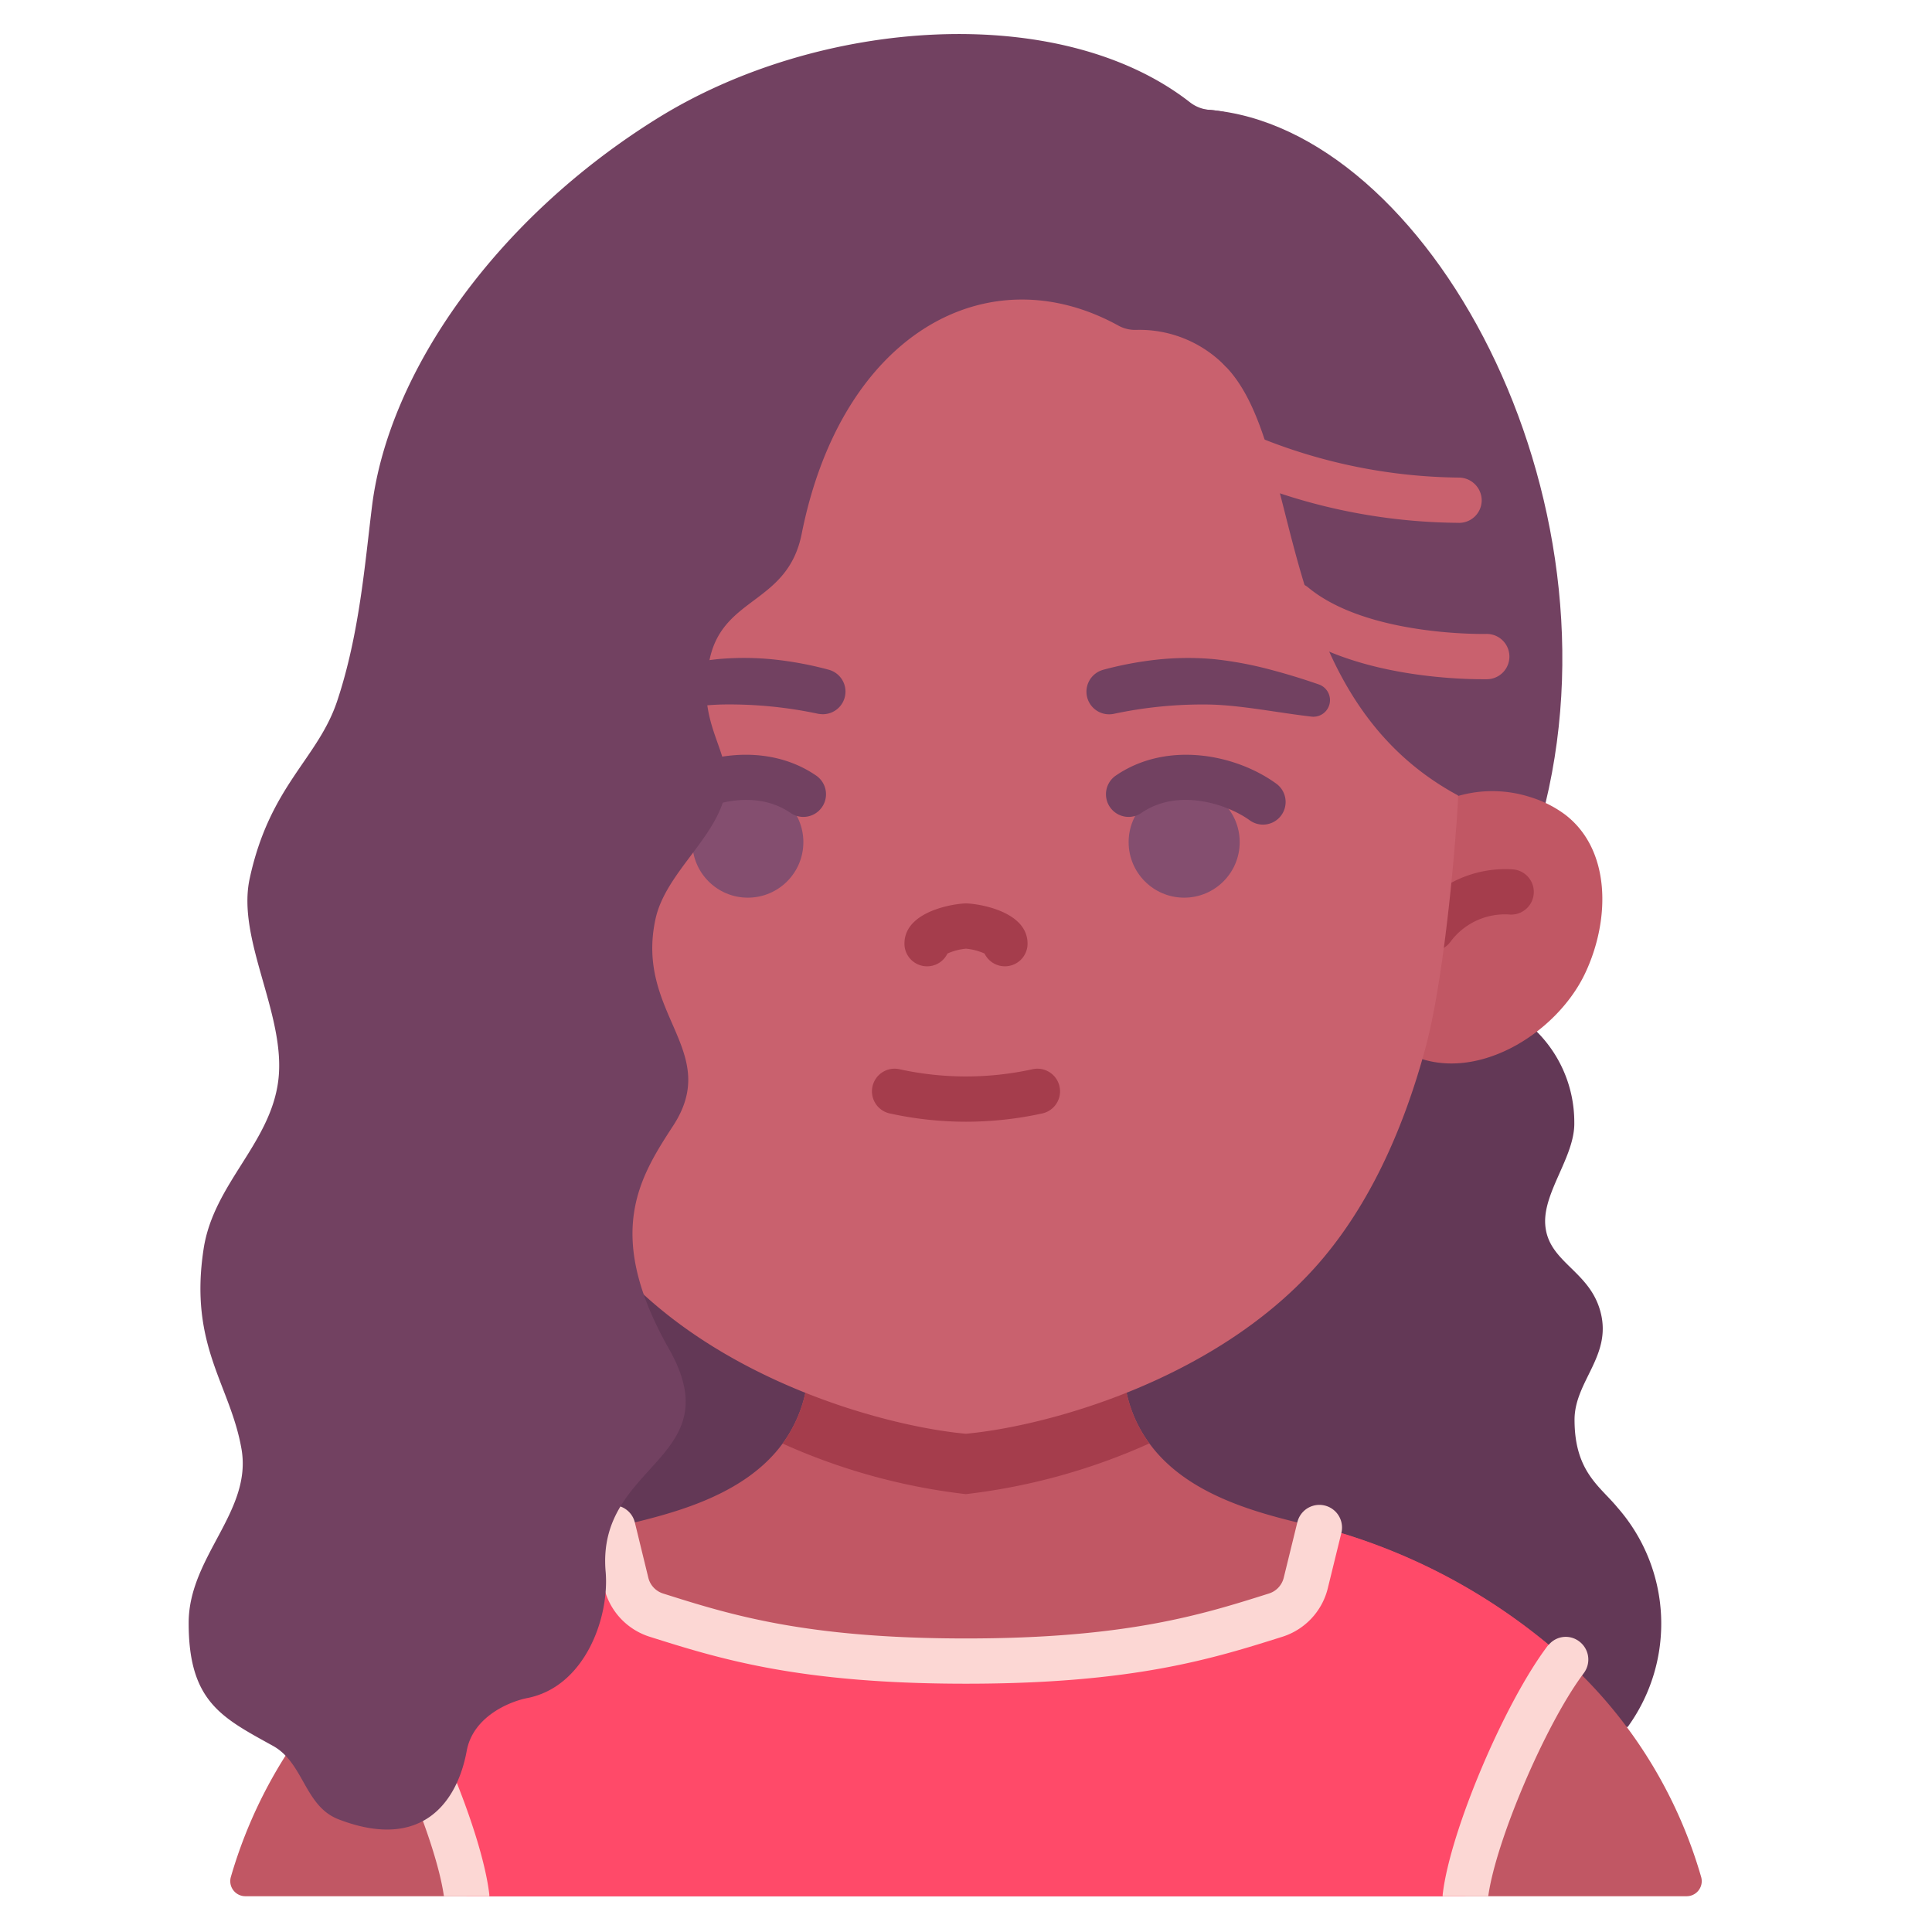
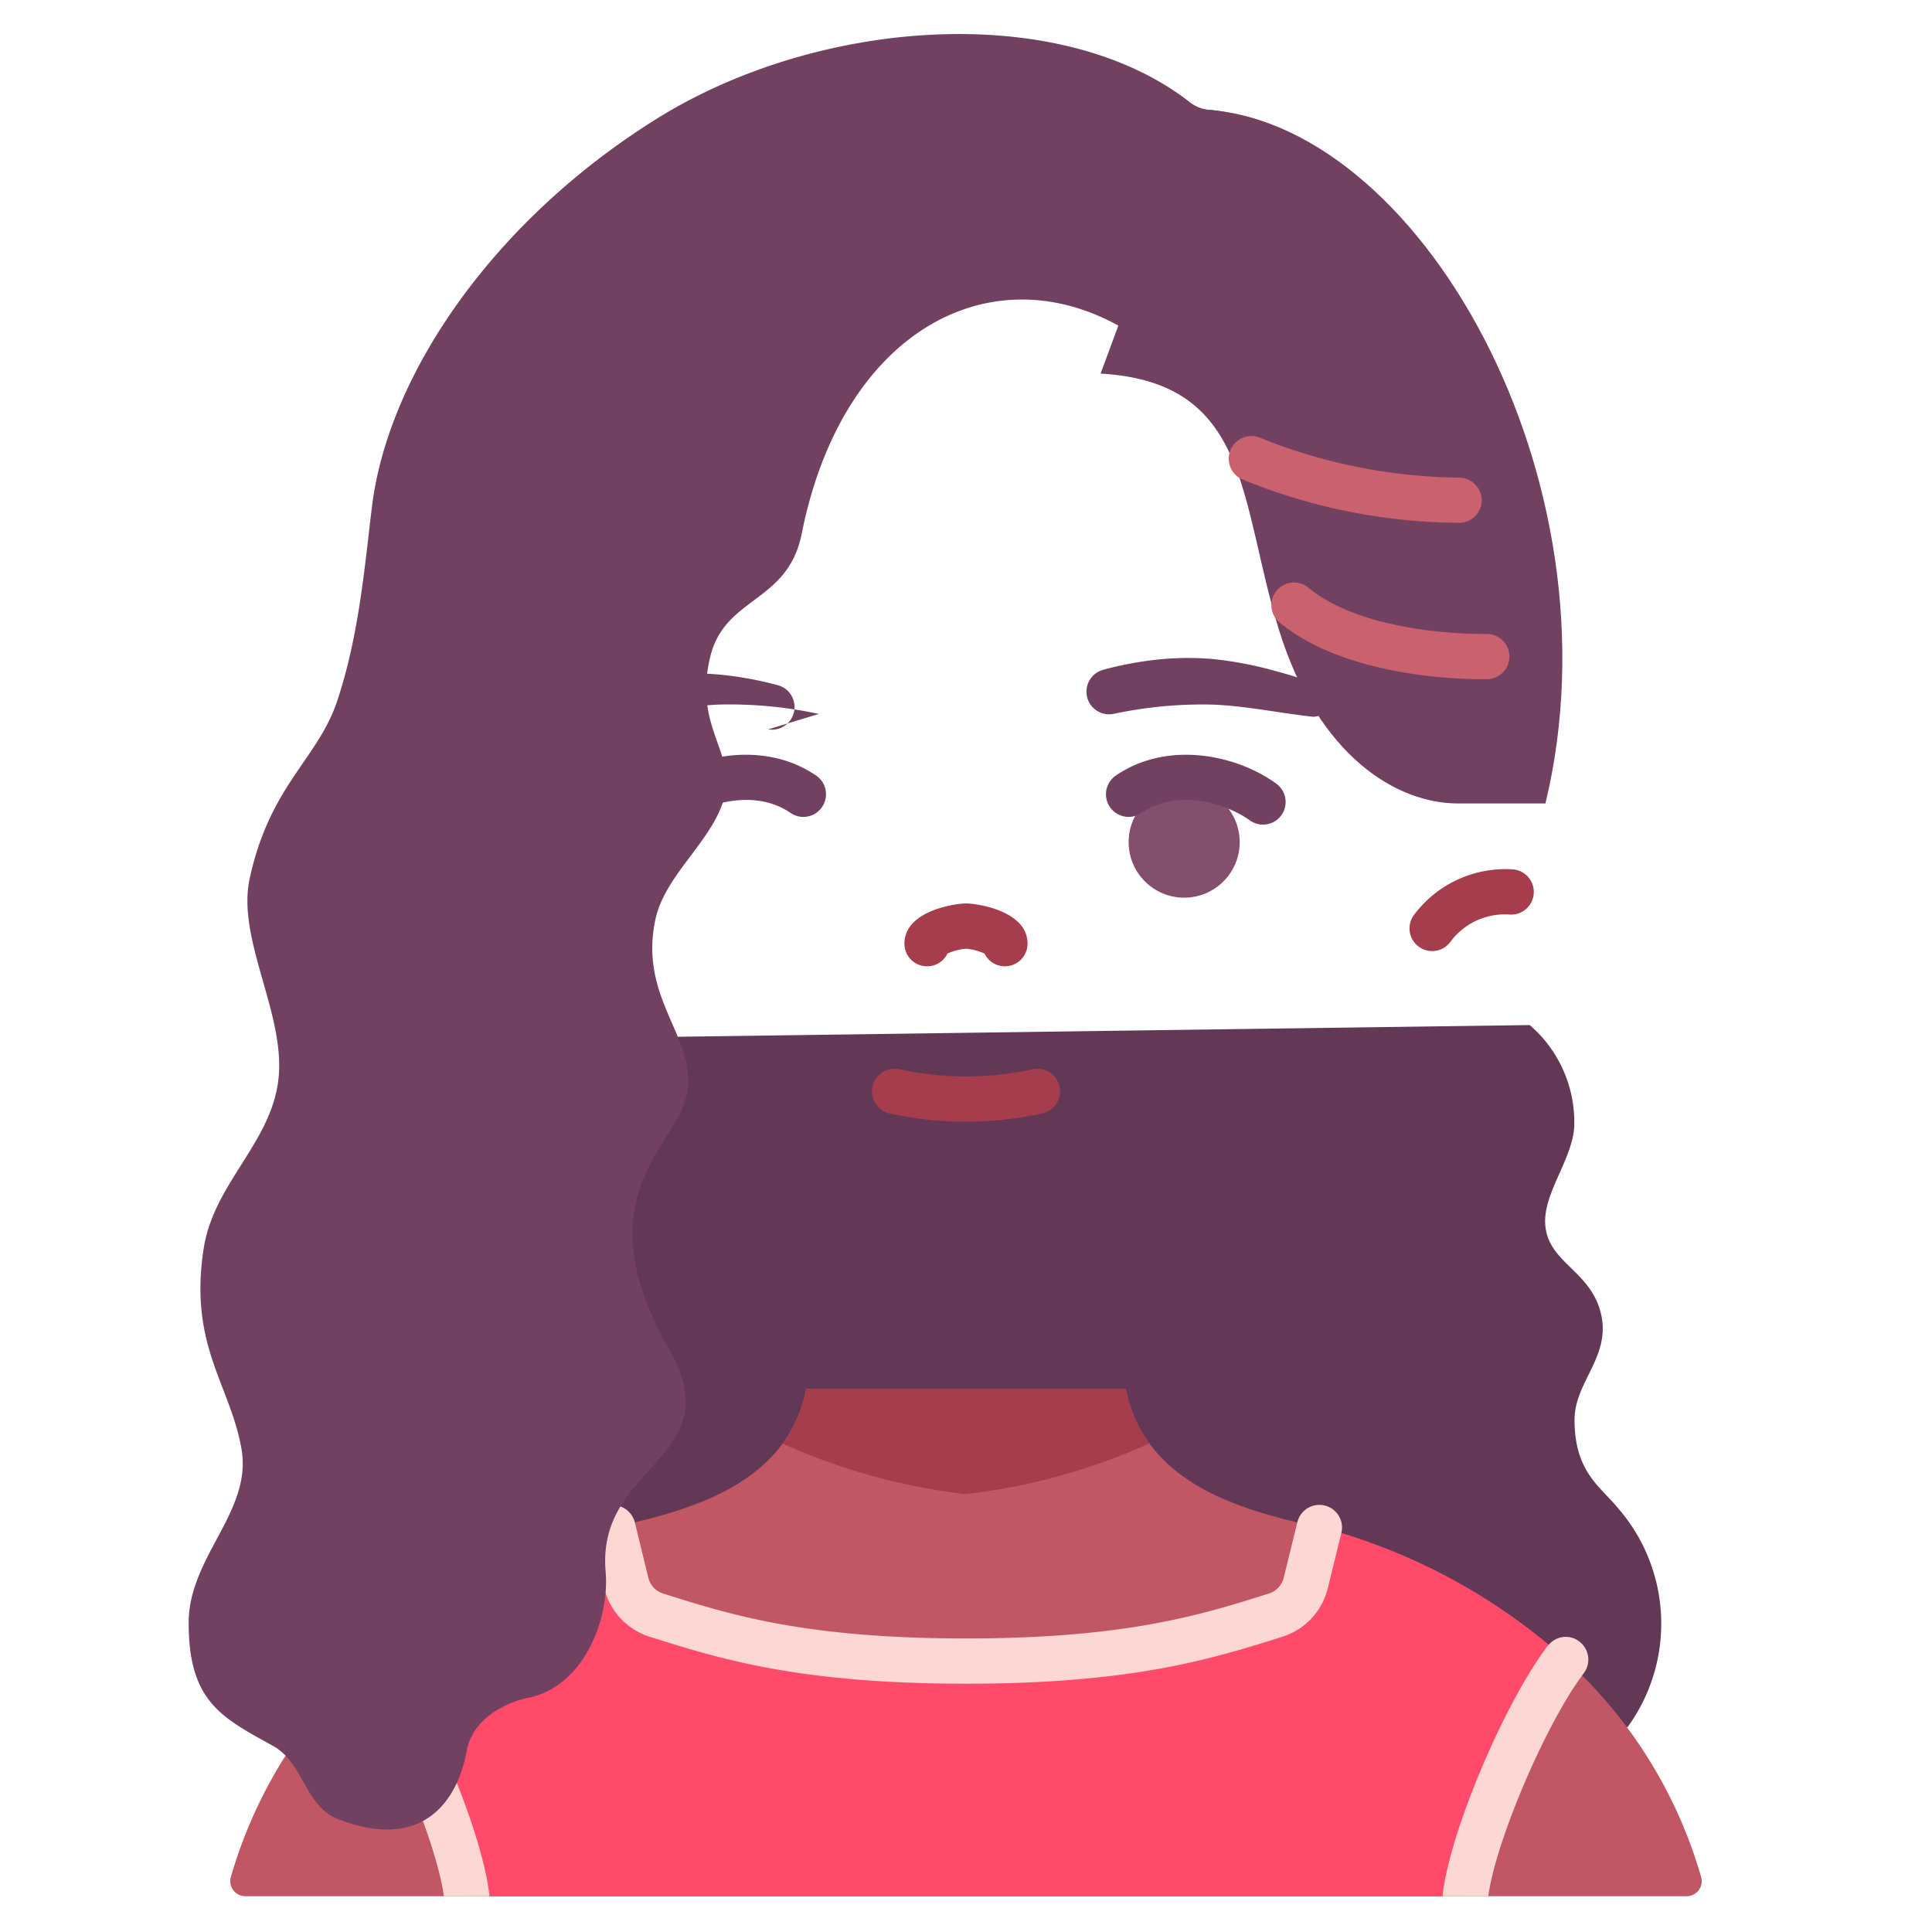
<svg xmlns="http://www.w3.org/2000/svg" id="Flat" viewBox="0 0 128 128">
  <title />
  <path d="M107.16,99.875c-1.147-1.4-2.843-2.364-2.843-5.813,0-2.632,2.649-4.331,1.64-7.417-.827-2.533-3.414-3.089-3.581-5.519-.149-2.152,1.968-4.514,1.925-6.747a8.48,8.48,0,0,0-2.953-6.465l-72.848,1v45.505h79.337A11.655,11.655,0,0,0,107.16,99.875Z" style="fill:#633856" />
  <path d="M79.4,7.24,72.917,24.75c9.98.58,9.173,8.469,11.833,17.029,2.61,8.37,7.828,11.452,11.834,11.452h5.806C107.57,31.751,93.9,7.64,79.4,7.24Z" style="fill:#724161" />
-   <path d="M105.02,64.481c-1.91,4.04-7.34,7.38-11.59,5.38-.06-.02-4.14-.56-4.14-.56V53.091H95.6a1.192,1.192,0,0,1,.2-.08,8.219,8.219,0,0,1,5.59-.2,7.585,7.585,0,0,1,2.29,1.15C106.72,56.271,106.71,60.9,105.02,64.481Z" style="fill:#c15764" />
  <path d="M94.884,63.011a1.5,1.5,0,0,1-1.23-2.358,7.556,7.556,0,0,1,6.61-3.052,1.5,1.5,0,0,1-.292,2.986,4.493,4.493,0,0,0-3.856,1.781A1.5,1.5,0,0,1,94.884,63.011Z" style="fill:#a53d4c" />
  <path d="M111.74,125.63H16.26a1,1,0,0,1-.97-1.26,31.2,31.2,0,0,1,7.91-13.4c.71-.71,1.45-1.39,2.22-2.03a39.937,39.937,0,0,1,13.14-7.19c2.95-.98,9.98-1.6,13.29-6.11a8.972,8.972,0,0,0,1.56-3.62H74.59a8.735,8.735,0,0,0,1.56,3.61c3.3,4.52,10.34,5.14,13.29,6.12a39.968,39.968,0,0,1,13.17,7.22,26.436,26.436,0,0,1,2.21,2.03,31.015,31.015,0,0,1,7.89,13.37A1,1,0,0,1,111.74,125.63Z" style="fill:#c15764" />
  <path d="M103.73,109.95c-2.62,3.47-6.17,11.67-6.65,15.68H30.92c-.48-4.01-4.03-12.21-6.65-15.68a39.315,39.315,0,0,1,14.3-8.2c.54-.18,1.21-.35,1.98-.53l.9,3.69A2.962,2.962,0,0,0,43.42,107c4.78,1.51,9.85,3.05,20.53,3.05S79.7,108.51,84.48,107a2.962,2.962,0,0,0,1.97-2.09l.91-3.71c.81.19,1.53.36,2.09.55A39.171,39.171,0,0,1,103.73,109.95Z" style="fill:#ff4a69" />
  <path d="M76.15,95.63a41.142,41.142,0,0,1-12.16,3.36,40.973,40.973,0,0,1-12.14-3.35,8.972,8.972,0,0,0,1.56-3.62H74.59A8.735,8.735,0,0,0,76.15,95.63Z" style="fill:#a53d4c" />
-   <path d="M94.43,69.47C92.95,74.92,90.63,80.08,87.1,84c-6.81,7.55-17.88,10.51-23.11,10.99C58.77,94.51,47.7,91.55,40.89,84V24.81s16.527-10.643,35.27-7.52a39.216,39.216,0,0,0,5.09,7.04C86.47,29.83,84.17,46,96.6,52.7,96.66,52.67,95.95,63.86,94.43,69.47Z" style="fill:#c9616e" />
  <path d="M66.578,64.02a1.5,1.5,0,0,1-1.35-.845A3.792,3.792,0,0,0,64,62.854a3.792,3.792,0,0,0-1.228.321,1.5,1.5,0,0,1-2.85-.655c0-2.2,3.407-2.666,4.078-2.666s4.078.463,4.078,2.666A1.5,1.5,0,0,1,66.578,64.02Z" style="fill:#a53d4c" />
  <path d="M64,74.317a23.564,23.564,0,0,1-5.01-.54,1.5,1.5,0,1,1,.635-2.931,20.523,20.523,0,0,0,8.75,0,1.5,1.5,0,1,1,.635,2.931A23.564,23.564,0,0,1,64,74.317Z" style="fill:#a53d4c" />
  <path d="M32.42,125.63H29.41c-.52-3.72-3.75-11.35-6.21-14.66-.03-.04-.05-.07-.08-.11a1.5,1.5,0,0,1,2.3-1.92.812.812,0,0,1,.09.1c2.84,3.75,6.39,12.18,6.9,16.41A1.087,1.087,0,0,1,32.42,125.63Z" style="fill:#fcd7d4" />
  <path d="M104.93,110.85c-.04.05-.07.1-.11.15-2.48,3.38-5.72,10.98-6.22,14.63H95.58a1.087,1.087,0,0,1,.01-.18c.5-4.16,4.07-12.6,6.94-16.4a.3.3,0,0,1,.08-.08,1.469,1.469,0,0,1,2.02-.22A1.5,1.5,0,0,1,104.93,110.85Z" style="fill:#fcd7d4" />
  <path d="M64,111.55c-11.1,0-16.353-1.657-20.981-3.119a4.494,4.494,0,0,1-2.974-3.154l-.9-3.7a1.5,1.5,0,0,1,2.915-.711l.9,3.691a1.459,1.459,0,0,0,.968,1.016c4.418,1.4,9.431,2.979,20.074,2.979s15.656-1.583,20.078-2.981a1.46,1.46,0,0,0,.967-1.026l.908-3.7a1.5,1.5,0,1,1,2.914.715l-.91,3.71a4.494,4.494,0,0,1-2.971,3.161C80.353,109.893,75.105,111.55,64,111.55Z" style="fill:#fcd7d4" />
  <path d="M98.175,45c-1.752,0-9.167-.219-13.452-3.8a1.5,1.5,0,0,1,1.922-2.3C90.564,42.175,98.381,42,98.461,42a1.5,1.5,0,1,1,.081,3C98.5,45,98.377,45,98.175,45Z" style="fill:#c9616e" />
  <path d="M96.55,34.638a38.435,38.435,0,0,1-14.3-2.9A1.5,1.5,0,0,1,83.472,29a36.083,36.083,0,0,0,13.175,2.641,1.52,1.52,0,0,1,1.52,1.48,1.5,1.5,0,0,1-1.479,1.52Z" style="fill:#c9616e" />
-   <circle cx="49.546" cy="55.794" r="3.679" style="fill:#844e6f" />
  <path d="M44.324,54.633a1.5,1.5,0,0,1-.881-2.715c2.759-2,7.3-2.821,10.632-.532a1.5,1.5,0,1,1-1.7,2.472c-2.429-1.667-5.689-.585-7.174.49A1.5,1.5,0,0,1,44.324,54.633Z" style="fill:#724161" />
  <circle cx="78.454" cy="55.794" r="3.679" style="fill:#844e6f" />
  <path d="M83.676,54.633a1.5,1.5,0,0,1-.878-.285c-1.485-1.076-4.746-2.159-7.175-.49a1.5,1.5,0,1,1-1.7-2.472c3.334-2.29,7.873-1.465,10.632.532a1.5,1.5,0,0,1-.881,2.715Z" style="fill:#724161" />
-   <path d="M54.25,47.3a28.237,28.237,0,0,0-6.459-.624c-2.135.065-4.373.535-6.691.8a1.1,1.1,0,0,1-.492-2.128c1.1-.384,2.219-.722,3.374-1.025a24.292,24.292,0,0,1,3.6-.657,19.237,19.237,0,0,1,3.741.031,23.456,23.456,0,0,1,3.591.676,1.5,1.5,0,0,1-.649,2.925Z" style="fill:#724161" />
+   <path d="M54.25,47.3a28.237,28.237,0,0,0-6.459-.624c-2.135.065-4.373.535-6.691.8a1.1,1.1,0,0,1-.492-2.128a24.292,24.292,0,0,1,3.6-.657,19.237,19.237,0,0,1,3.741.031,23.456,23.456,0,0,1,3.591.676,1.5,1.5,0,0,1-.649,2.925Z" style="fill:#724161" />
  <path d="M73.084,44.376a23.456,23.456,0,0,1,3.591-.676,19.237,19.237,0,0,1,3.741-.031,24.292,24.292,0,0,1,3.6.657c1.154.3,2.273.641,3.374,1.025a1.1,1.1,0,0,1-.492,2.128c-2.318-.27-4.557-.74-6.692-.8a28.237,28.237,0,0,0-6.459.624l-.01,0a1.5,1.5,0,0,1-.655-2.924Z" style="fill:#724161" />
  <path d="M80.13,7.279a2.41,2.41,0,0,1-1.29-.5C70.227.053,54.281,1.178,43.566,7.833,32.833,14.5,25.75,24.667,24.647,33.539c-.475,3.816-.833,8.478-2.306,12.9-1.285,3.855-4.466,5.589-5.8,11.773-.881,4.07,2.449,9.054,1.893,13.4-.536,4.178-4.284,6.828-4.942,11.118C12.5,89.167,15.255,91.724,16,96c.721,4.14-3.49,7.125-3.5,11.5-.012,5.25,2.212,6.3,5.583,8.167,2.058,1.139,2.084,4,4.355,4.871,5.5,2.118,7.859-1.128,8.483-4.538.412-2.25,2.791-3.259,4.017-3.5,3.812-.75,5.451-5.326,5.187-8.375-.625-7.208,8.36-7.406,4.2-14.75C40,81.75,42.348,78.039,44.6,74.58c3.234-4.971-2.543-7.4-1.17-13.7.66-3.029,4.016-5.35,4.618-8.308.574-2.819-2.077-4.5-1-9.031.956-4.039,5.149-3.567,6.067-8.178,2.652-13.31,12.326-18.536,20.954-13.806a2.3,2.3,0,0,0,1.183.3,7.926,7.926,0,0,1,6,2.476l5.708-13.75C84.482,8.995,82.8,7.493,80.13,7.279Z" style="fill:#724161" />
</svg>